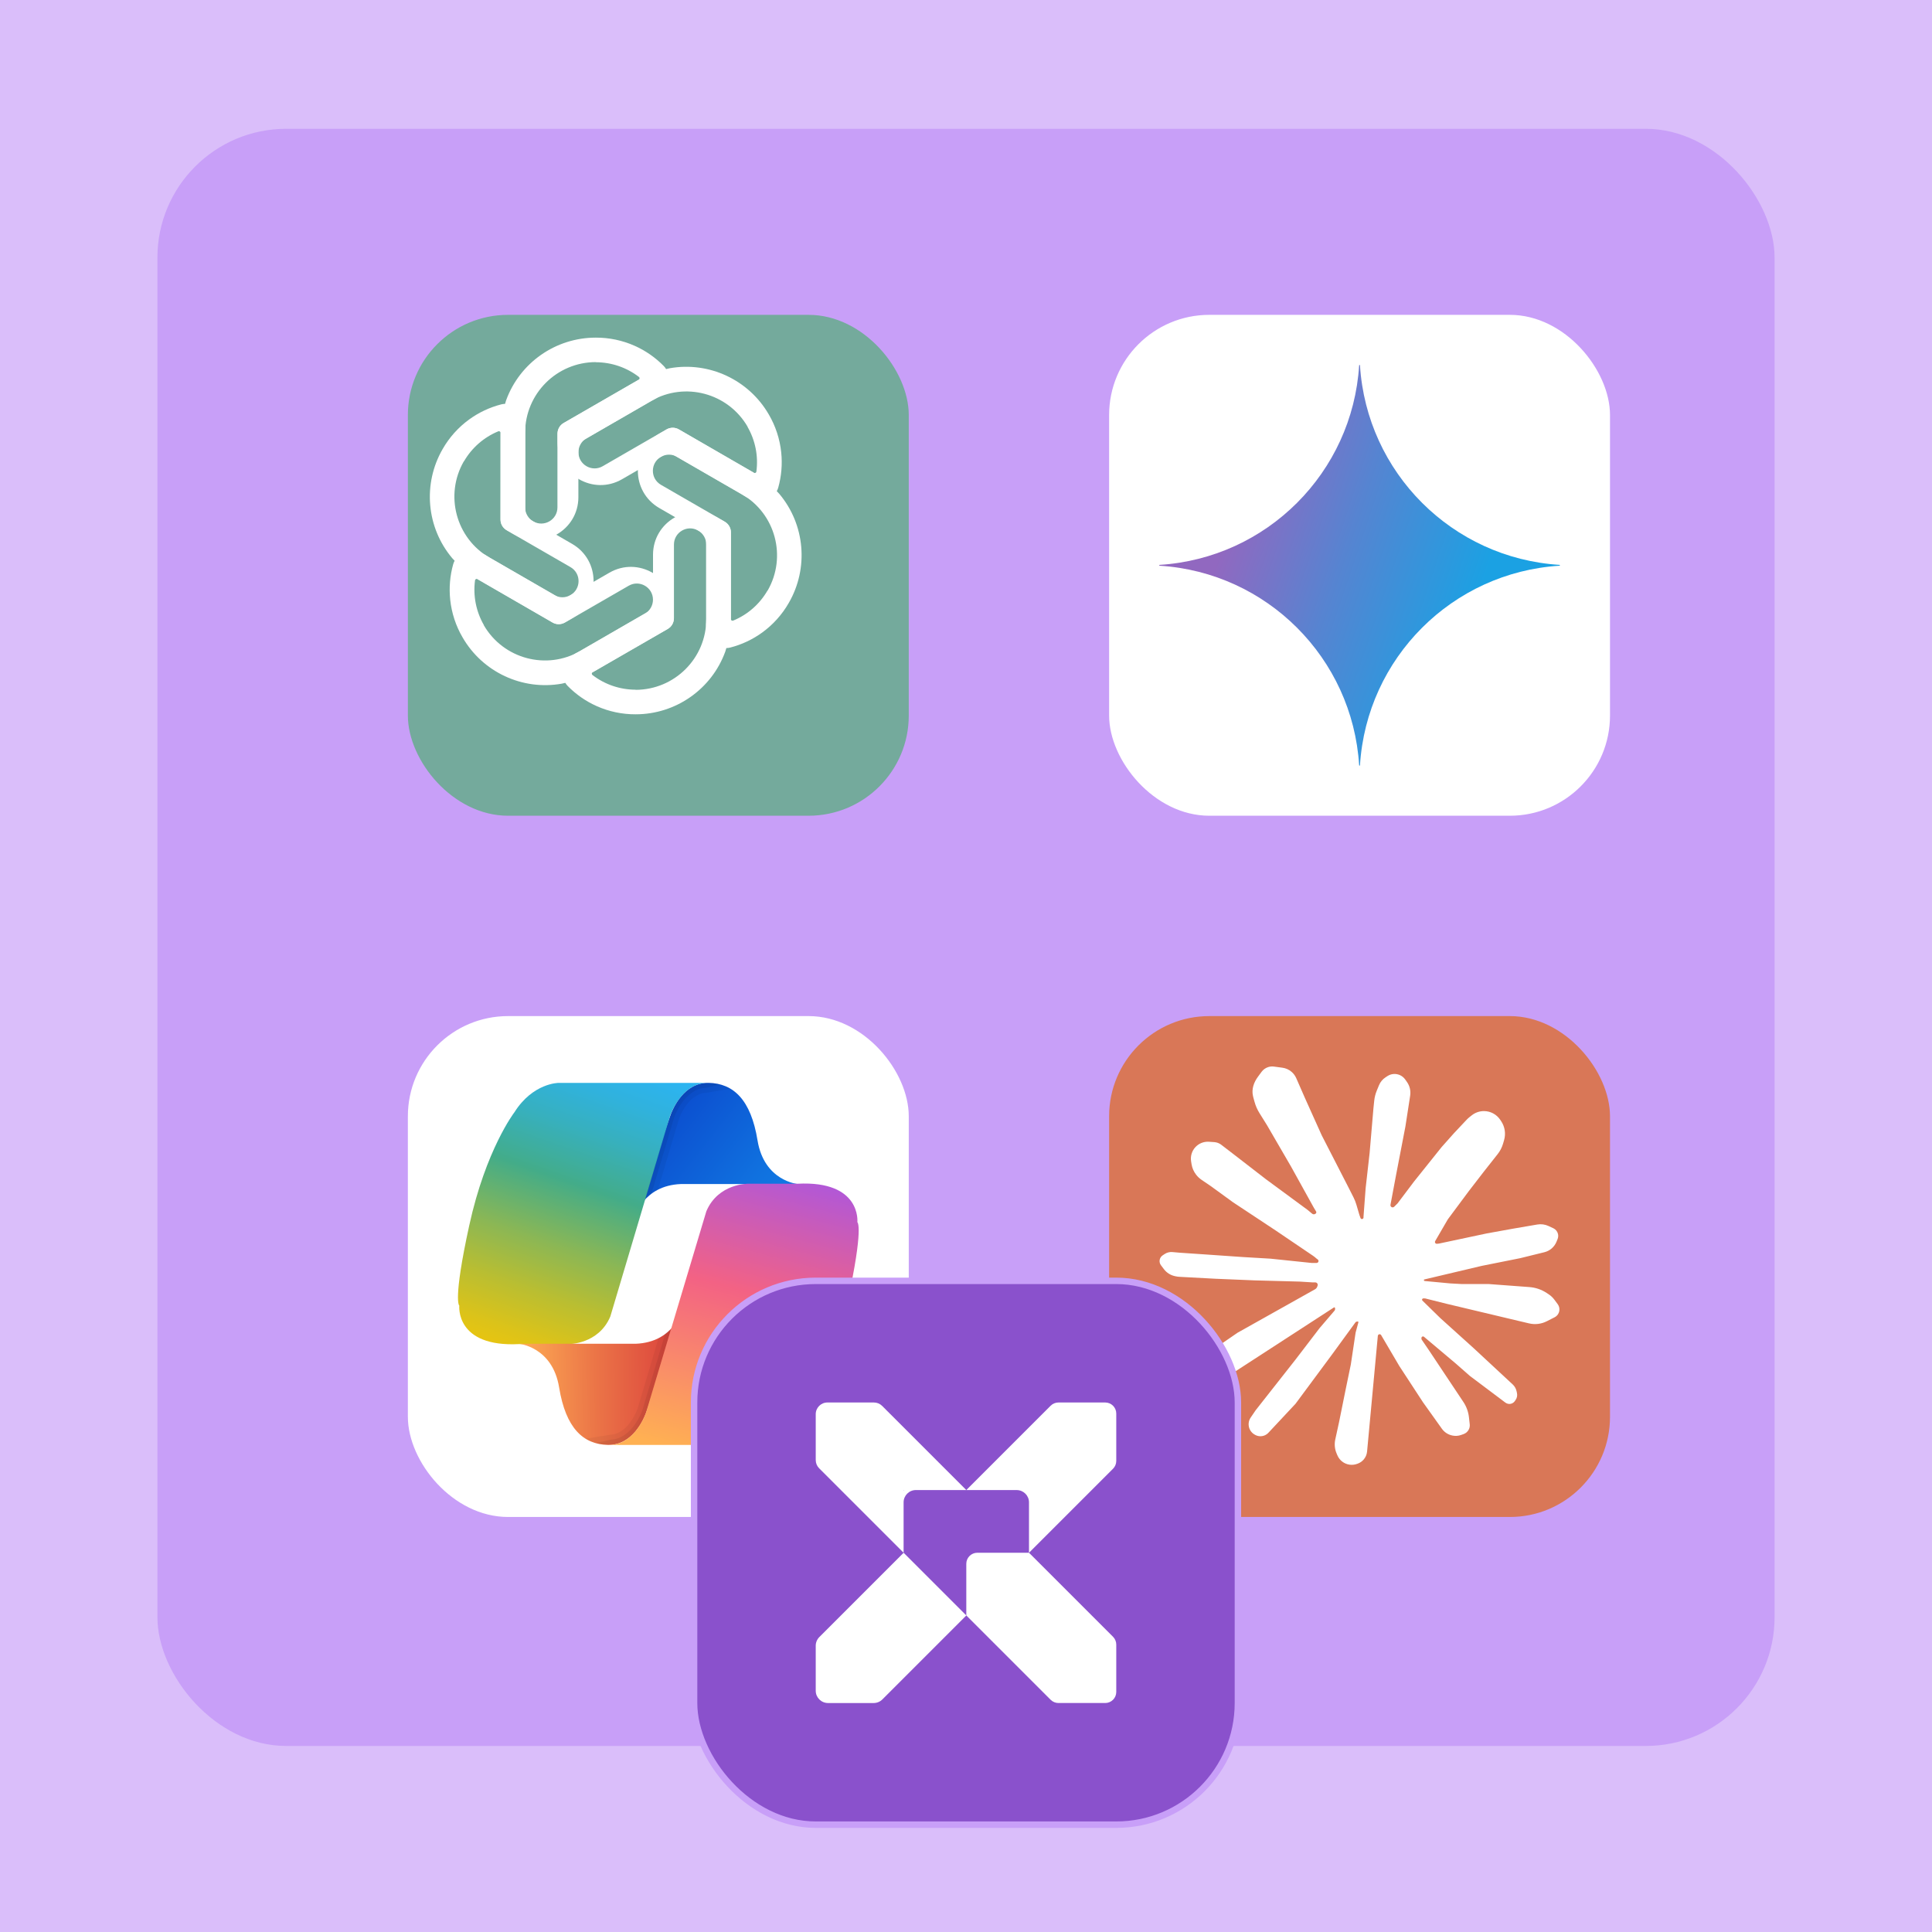
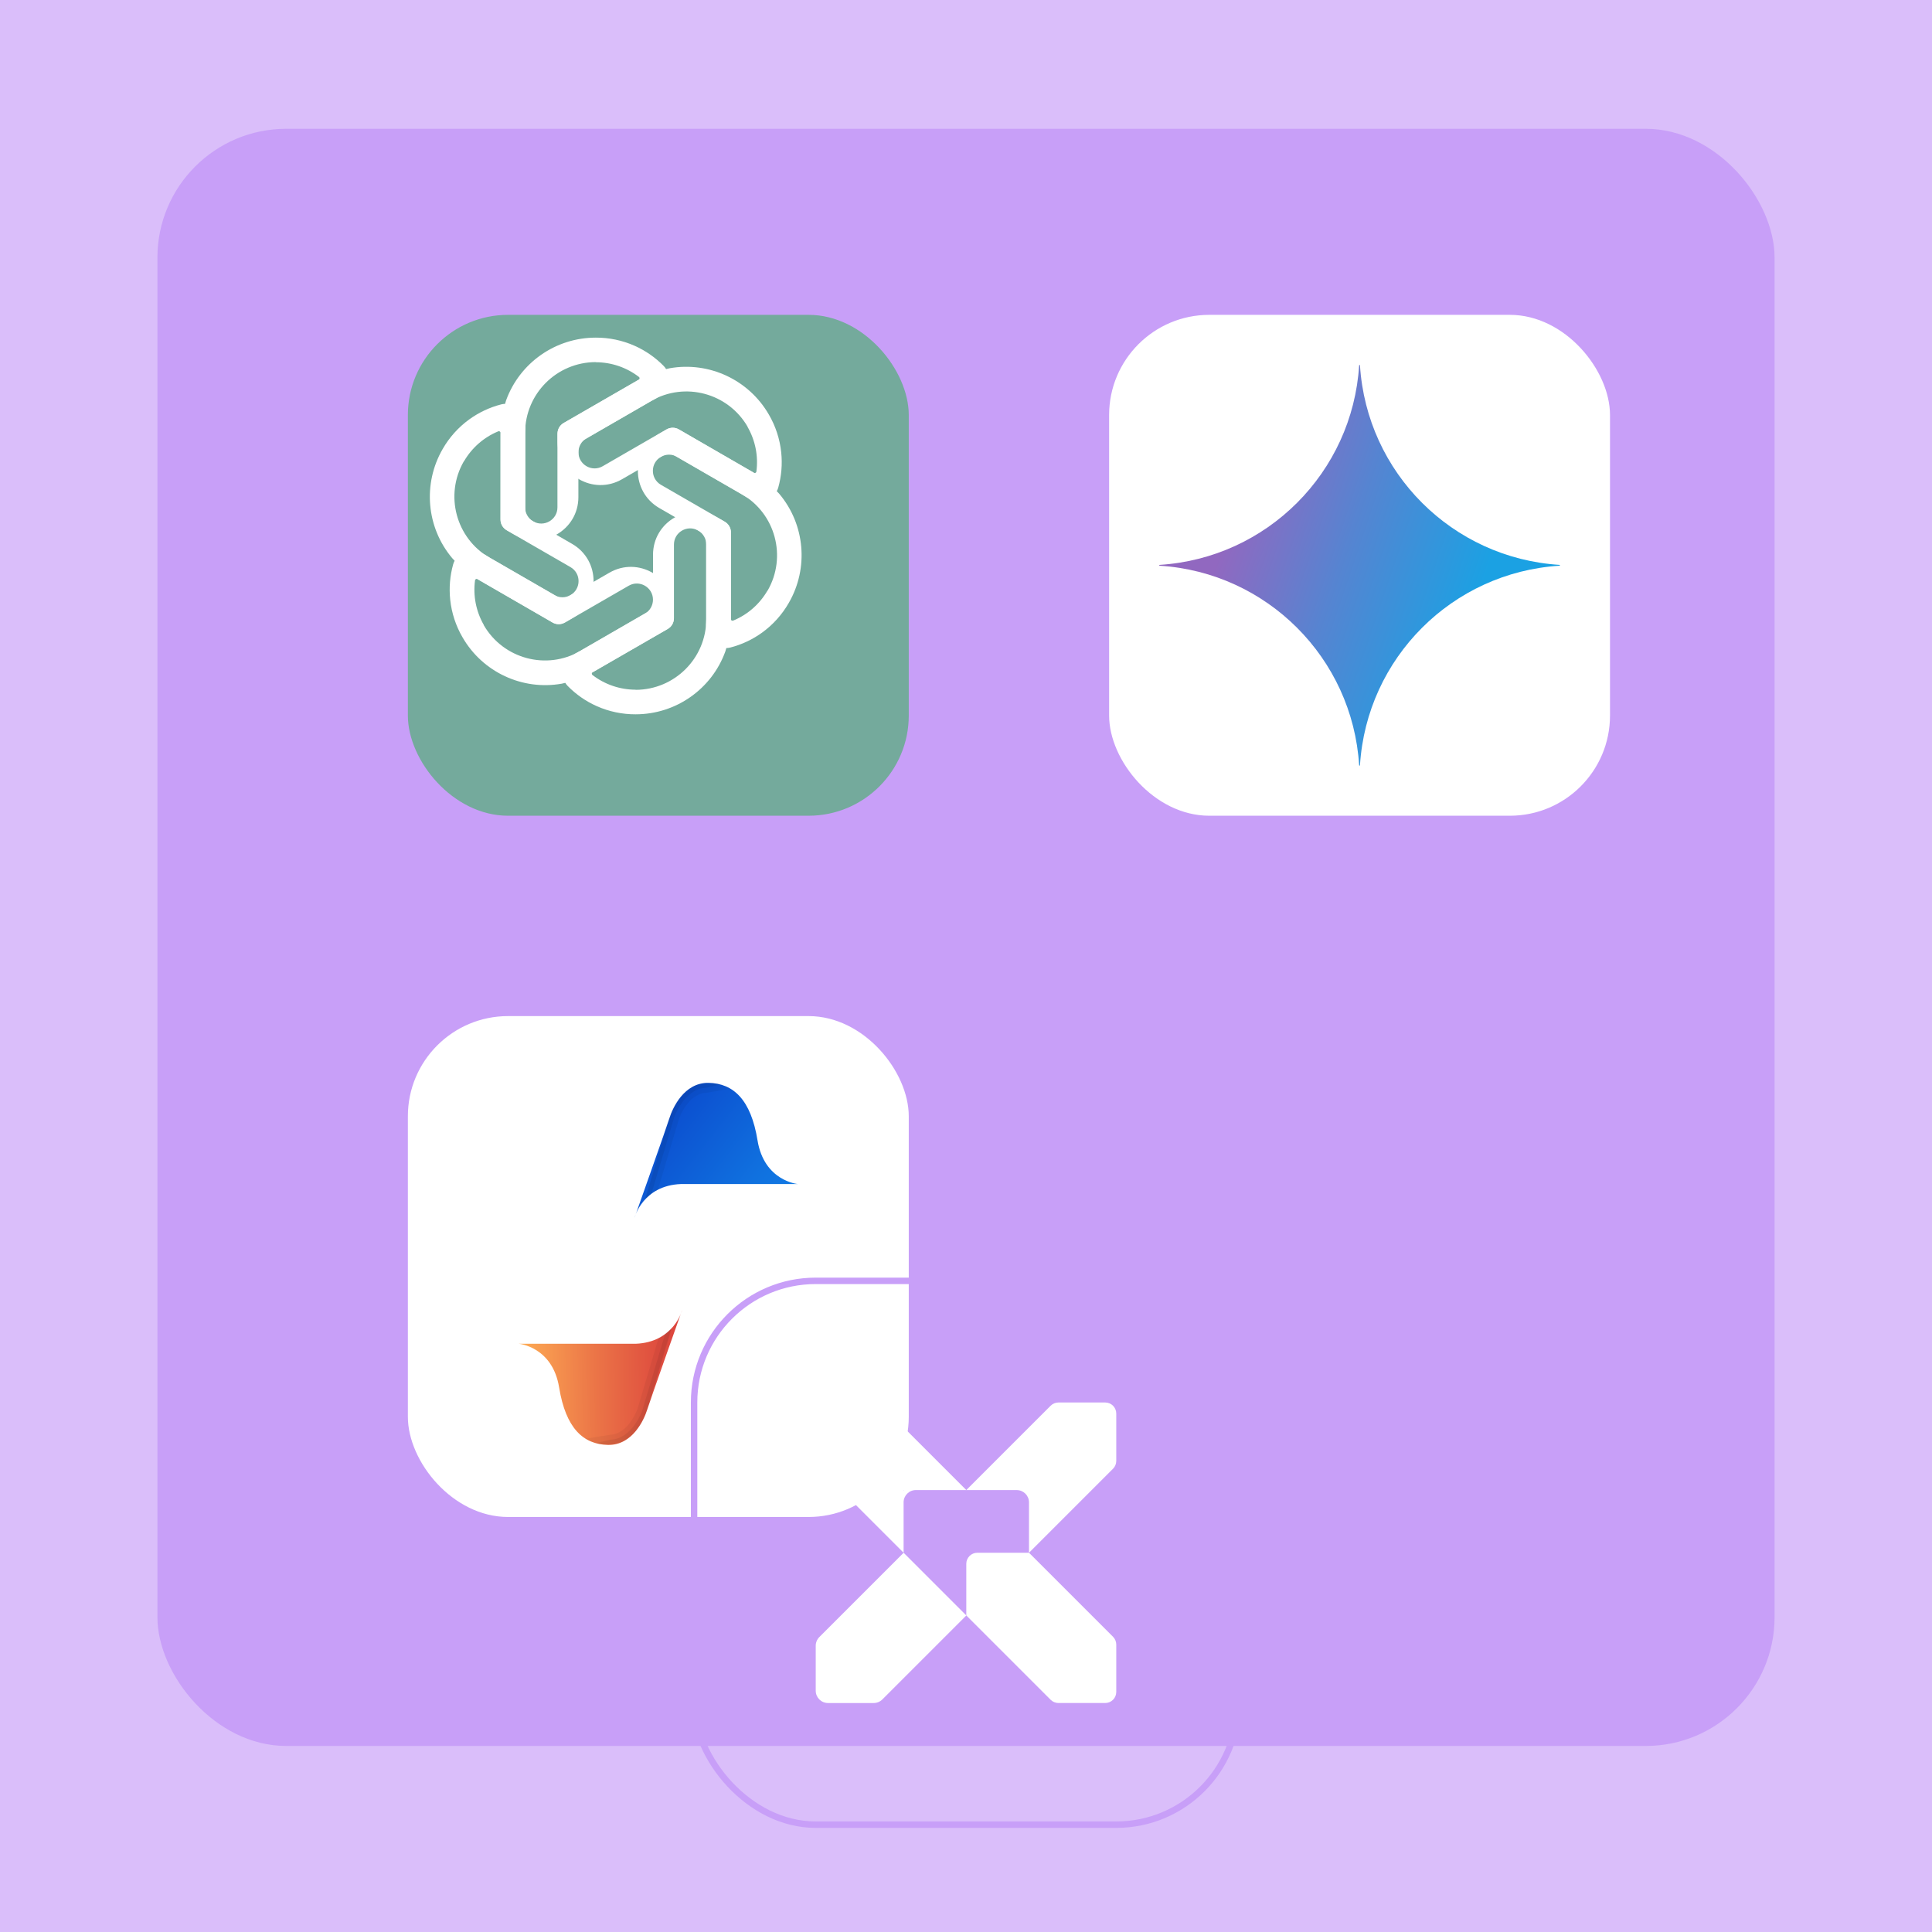
<svg xmlns="http://www.w3.org/2000/svg" width="300" height="300" viewBox="0 0 300 300" fill="none">
  <g clip-path="url(#clip0_3850_4137)">
    <rect width="300" height="300" fill="white" />
    <rect width="300" height="300" fill="#DABEFA" />
    <rect x="24.445" y="20" width="251.111" height="251.111" rx="20" fill="#C89FF8" />
    <g filter="url(#filter0_d_3850_4137)">
      <g clip-path="url(#clip1_3850_4137)">
        <rect x="56.667" y="42.222" width="77.778" height="77.778" rx="6.667" fill="#74AA9C" />
      </g>
    </g>
    <path d="M92.509 52.427C92.509 52.427 92.509 52.427 92.509 52.427C86.266 52.427 80.702 56.339 78.587 62.168C78.477 62.472 78.401 62.788 78.347 63.108L77.809 66.247C77.746 66.618 77.714 66.995 77.714 67.371V80.649C77.714 81.341 78.07 81.956 78.665 82.312L79.815 82.975C84.26 85.536 89.811 82.329 89.811 77.199V69.712C89.811 69.711 89.811 69.711 89.812 69.711V69.711C89.813 69.711 89.814 69.71 89.814 69.709V69.138C89.814 68.934 89.923 68.745 90.1 68.643L101.095 62.292C101.258 62.198 101.423 62.108 101.59 62.023C103.11 61.246 104.184 59.577 103.702 57.94V57.94C103.581 57.531 103.374 57.151 103.077 56.846C101.779 55.519 100.239 54.447 98.539 53.692C96.641 52.849 94.586 52.418 92.509 52.427C92.509 52.427 92.509 52.427 92.509 52.427V52.427ZM92.509 56.229V56.229C92.502 56.236 92.507 56.248 92.517 56.248C94.95 56.254 97.292 57.052 99.212 58.53C99.362 58.647 99.344 58.897 99.174 58.982V58.982L87.51 65.698C86.915 66.035 86.559 66.669 86.559 67.362V78.785C86.559 80.716 84.47 81.923 82.797 80.959V80.959C82.02 80.511 81.541 79.682 81.541 78.785V67.203C81.538 61.149 86.446 56.238 92.509 56.228" fill="white" />
    <path d="M119.385 64.369C119.385 64.369 119.385 64.369 119.385 64.369C116.264 58.962 110.094 56.099 103.989 57.182C103.67 57.239 103.358 57.332 103.054 57.444L100.067 58.548C99.714 58.679 99.372 58.839 99.045 59.028L87.547 65.667C86.947 66.013 86.593 66.628 86.582 67.322L86.583 68.65C86.587 73.779 92.141 76.983 96.583 74.418L103.067 70.674C103.067 70.674 103.068 70.674 103.069 70.675V70.675C103.069 70.676 103.07 70.676 103.071 70.675L103.565 70.39C103.742 70.288 103.96 70.288 104.138 70.39L115.135 76.737C115.298 76.831 115.459 76.929 115.616 77.031C117.048 77.959 119.031 78.055 120.207 76.819V76.819C120.501 76.51 120.727 76.141 120.842 75.73C121.343 73.942 121.501 72.073 121.305 70.223C121.086 68.158 120.432 66.162 119.385 64.369C119.385 64.369 119.385 64.369 119.385 64.369V64.369ZM116.093 66.269V66.269C116.083 66.267 116.075 66.277 116.08 66.286C117.291 68.396 117.771 70.823 117.451 73.225C117.426 73.414 117.2 73.523 117.041 73.418V73.418L105.393 66.675C104.803 66.328 104.076 66.337 103.477 66.683L93.584 72.395C91.912 73.36 89.822 72.154 89.82 70.224V70.224C89.82 69.327 90.298 68.498 91.075 68.049L101.105 62.258C106.346 59.229 113.053 61.023 116.093 66.269" fill="white" />
    <path d="M122.485 93.614C122.485 93.614 122.485 93.614 122.485 93.614C125.606 88.207 125.001 81.433 121.01 76.687C120.802 76.439 120.566 76.216 120.317 76.009L117.867 73.974C117.577 73.733 117.267 73.517 116.94 73.329L105.442 66.69C104.842 66.344 104.132 66.344 103.526 66.682L102.377 67.347C97.936 69.915 97.939 76.326 102.381 78.891L108.865 82.634C108.866 82.635 108.866 82.636 108.865 82.637V82.637C108.865 82.637 108.865 82.638 108.866 82.639L109.36 82.924C109.537 83.026 109.646 83.215 109.646 83.42L109.649 96.118C109.649 96.306 109.644 96.493 109.635 96.681C109.547 98.385 110.455 100.15 112.114 100.551V100.551C112.528 100.651 112.961 100.662 113.374 100.556C115.173 100.096 116.87 99.298 118.375 98.203C120.054 96.981 121.455 95.417 122.485 93.614C122.485 93.614 122.485 93.614 122.485 93.614V93.614ZM119.193 91.713V91.713C119.19 91.703 119.177 91.701 119.172 91.71C117.95 93.814 116.088 95.444 113.848 96.367C113.672 96.439 113.465 96.298 113.476 96.108V96.108L113.491 82.649C113.497 81.965 113.126 81.34 112.526 80.994L102.633 75.282C100.961 74.317 100.961 71.904 102.632 70.937V70.937C103.408 70.488 104.366 70.488 105.143 70.936L115.173 76.728C120.417 79.751 122.216 86.458 119.193 91.713" fill="white" />
    <path d="M98.701 110.917C98.701 110.917 98.701 110.917 98.701 110.917C104.944 110.917 110.508 107.005 112.623 101.176C112.733 100.872 112.809 100.556 112.863 100.236L113.401 97.097C113.464 96.726 113.496 96.35 113.496 95.973V82.695C113.496 82.003 113.141 81.388 112.545 81.032L111.395 80.369C106.95 77.808 101.4 81.016 101.4 86.145V93.632C101.4 93.633 101.399 93.633 101.398 93.633V93.633C101.397 93.633 101.396 93.634 101.396 93.635V94.206C101.396 94.41 101.287 94.599 101.11 94.701L90.115 101.052C89.952 101.147 89.787 101.236 89.62 101.322C88.1 102.098 87.026 103.767 87.508 105.404V105.404C87.629 105.813 87.836 106.193 88.134 106.498C89.431 107.826 90.971 108.897 92.671 109.652C94.569 110.496 96.624 110.927 98.701 110.917C98.701 110.917 98.701 110.917 98.701 110.917V110.917ZM98.701 107.116V107.116C98.708 107.108 98.703 107.096 98.693 107.096C96.26 107.09 93.918 106.292 91.998 104.814C91.847 104.698 91.866 104.447 92.036 104.362V104.362L103.7 97.646C104.295 97.309 104.651 96.675 104.651 95.983V84.559C104.651 82.629 106.74 81.421 108.413 82.386V82.386C109.19 82.834 109.669 83.662 109.669 84.559V96.141C109.672 102.195 104.764 107.106 98.701 107.116" fill="white" />
    <path d="M71.828 98.975C71.828 98.975 71.828 98.975 71.828 98.975C74.95 104.381 81.119 107.244 87.225 106.161C87.543 106.104 87.855 106.012 88.159 105.9L91.146 104.795C91.499 104.665 91.841 104.504 92.168 104.316L103.667 97.677C104.266 97.331 104.621 96.715 104.631 96.022L104.63 94.694C104.626 89.564 99.073 86.361 94.63 88.926L88.147 92.669C88.146 92.67 88.145 92.669 88.144 92.669V92.669C88.144 92.668 88.143 92.668 88.142 92.668L87.648 92.953C87.471 93.055 87.253 93.056 87.076 92.953L76.078 86.606C75.915 86.513 75.754 86.415 75.597 86.312C74.165 85.385 72.182 85.289 71.006 86.525V86.525C70.712 86.834 70.486 87.203 70.371 87.613C69.87 89.401 69.713 91.27 69.908 93.121C70.127 95.186 70.781 97.181 71.828 98.975C71.828 98.975 71.828 98.975 71.828 98.975V98.975ZM75.12 97.074V97.074C75.13 97.077 75.138 97.066 75.133 97.057C73.922 94.948 73.442 92.52 73.762 90.118C73.787 89.93 74.013 89.821 74.172 89.926V89.926L85.82 96.668C86.41 97.015 87.137 97.007 87.736 96.66L97.629 90.949C99.301 89.983 101.391 91.189 101.393 93.12V93.12C101.393 94.017 100.915 94.846 100.138 95.294L90.108 101.086C84.867 104.115 78.16 102.32 75.12 97.074" fill="white" />
    <path d="M68.733 69.73C68.733 69.73 68.733 69.73 68.733 69.73C65.612 75.137 66.218 81.911 70.208 86.657C70.417 86.905 70.653 87.128 70.902 87.335L73.352 89.37C73.641 89.611 73.951 89.827 74.278 90.015L85.777 96.654C86.376 97 87.087 96.999 87.692 96.662L88.842 95.997C93.282 93.429 93.279 87.017 88.837 84.453L82.353 80.709C82.353 80.709 82.352 80.708 82.353 80.707V80.707C82.353 80.706 82.353 80.705 82.352 80.705L81.858 80.42C81.681 80.317 81.572 80.129 81.572 79.924L81.57 67.226C81.569 67.038 81.574 66.85 81.584 66.663C81.671 64.959 80.763 63.194 79.104 62.793V62.793C78.69 62.693 78.257 62.682 77.844 62.788C76.045 63.248 74.348 64.046 72.843 65.14C71.164 66.362 69.763 67.927 68.733 69.73C68.733 69.73 68.733 69.73 68.733 69.73V69.73ZM72.025 71.631V71.631C72.028 71.641 72.041 71.642 72.046 71.633C73.268 69.53 75.13 67.9 77.37 66.977C77.546 66.904 77.754 67.046 77.742 67.235V67.235L77.727 80.695C77.721 81.378 78.092 82.004 78.692 82.35L88.585 88.061C90.257 89.027 90.258 91.44 88.586 92.406V92.406C87.81 92.855 86.853 92.856 86.076 92.407L76.045 86.616C70.801 83.592 69.002 76.886 72.025 71.63" fill="white" />
    <g filter="url(#filter1_d_3850_4137)">
      <g clip-path="url(#clip2_3850_4137)">
        <rect x="165.556" y="42.222" width="77.778" height="77.778" rx="6.667" fill="white" />
        <path d="M235.555 81.111C235.555 81.145 235.529 81.174 235.495 81.176C218.833 82.224 205.557 95.5 204.509 112.161C204.507 112.195 204.479 112.222 204.444 112.222V112.222C204.41 112.222 204.382 112.195 204.38 112.161C203.332 95.5 190.055 82.224 173.394 81.176C173.36 81.174 173.333 81.145 173.333 81.111V81.111C173.333 81.077 173.36 81.049 173.394 81.047C190.055 79.998 203.332 66.722 204.38 50.061C204.382 50.027 204.41 50 204.444 50V50C204.479 50 204.507 50.027 204.509 50.061C205.557 66.722 218.833 79.998 235.495 81.047C235.529 81.049 235.555 81.077 235.555 81.111V81.111Z" fill="url(#paint0_radial_3850_4137)" />
      </g>
    </g>
    <g filter="url(#filter2_d_3850_4137)">
      <g clip-path="url(#clip3_3850_4137)">
-         <rect x="165.556" y="151.111" width="77.778" height="77.778" rx="6.667" fill="#D97757" />
-         <path d="M185.548 200.249C185.547 200.25 185.548 200.251 185.549 200.251L197.535 193.53C197.693 193.441 197.814 193.297 197.873 193.125L197.928 192.963C197.965 192.856 197.951 192.738 197.892 192.642V192.642C197.823 192.531 197.702 192.463 197.571 192.463H197.182L195.135 192.337L188.141 192.149L182.076 191.897L176.463 191.596C176.288 191.587 176.114 191.564 175.943 191.527L175.766 191.49C175.091 191.346 174.49 190.965 174.072 190.415L173.608 189.803C173.433 189.572 173.358 189.279 173.403 188.992V188.992C173.449 188.696 173.616 188.434 173.865 188.267L174.164 188.066C174.524 187.825 174.954 187.715 175.385 187.753L176.499 187.851L180.438 188.119L186.345 188.528L190.629 188.78L196.978 189.441H197.774C197.901 189.441 198.014 189.361 198.055 189.241V189.241C198.098 189.117 198.055 188.979 197.949 188.902L197.781 188.78V188.78C197.603 188.613 197.412 188.459 197.209 188.322L191.401 184.389L184.785 180.013L181.32 177.494L179.911 176.536C179.602 176.326 179.328 176.07 179.096 175.777L179.081 175.758C178.7 175.276 178.45 174.704 178.355 174.098L178.285 173.652C178.162 172.867 178.401 172.068 178.936 171.479V171.479C179.476 170.884 180.26 170.569 181.062 170.624L181.877 170.681C182.009 170.69 182.14 170.712 182.268 170.746V170.746C182.526 170.816 182.768 170.935 182.979 171.098L184.974 172.63L189.921 176.455L196.379 181.209L197.084 181.796C197.226 181.914 197.429 181.922 197.579 181.815L197.627 181.781C197.676 181.747 197.71 181.697 197.725 181.639V181.639C197.741 181.575 197.731 181.508 197.697 181.451L197.324 180.831L193.811 174.488L190.062 168.034L188.908 166.184C188.566 165.636 188.306 165.042 188.135 164.42L187.952 163.753C187.931 163.666 187.911 163.58 187.892 163.497C187.655 162.451 188.027 161.398 188.663 160.536L189.229 159.767C189.484 159.421 189.841 159.164 190.25 159.032V159.032C190.541 158.938 190.85 158.91 191.154 158.951L192.461 159.126C192.992 159.197 193.492 159.423 193.897 159.775V159.775C194.204 160.041 194.447 160.373 194.611 160.745L195.97 163.847L198.569 169.624L202.601 177.478L203.503 179.256C203.689 179.623 203.841 180.007 203.956 180.402L204.413 181.964L204.592 182.466C204.626 182.562 204.717 182.626 204.818 182.626V182.626C204.951 182.626 205.059 182.518 205.059 182.385V182.248L205.39 177.825L206.004 172.394L206.602 165.405L206.722 164.253C206.779 163.713 206.913 163.183 207.121 162.68L207.471 161.832C207.675 161.34 208.022 160.92 208.467 160.628L208.765 160.431C209.359 160.041 210.113 159.989 210.754 160.296V160.296C211.068 160.447 211.339 160.676 211.539 160.962L211.812 161.352C212.24 161.964 212.416 162.716 212.305 163.454V163.454L211.564 168.255L210.115 175.778L209.246 180.412C209.206 180.622 209.367 180.815 209.58 180.815V180.815C209.671 180.815 209.757 180.78 209.821 180.716L210.352 180.186L212.903 176.802L217.188 171.45L219.078 169.325L221.065 167.212C221.211 167.057 221.367 166.914 221.534 166.782L221.872 166.516C222.409 166.092 223.073 165.862 223.757 165.862V165.862C224.771 165.862 225.719 166.367 226.285 167.208L226.427 167.42C227.011 168.288 227.179 169.37 226.886 170.375L226.725 170.926C226.554 171.511 226.272 172.058 225.894 172.537L223.71 175.306L221.426 178.265L218.149 182.673L216.188 186.048C216.135 186.14 216.139 186.255 216.198 186.343V186.343C216.255 186.429 216.354 186.476 216.456 186.466L216.779 186.435L224.182 184.861L228.183 184.137L232.039 183.476C232.636 183.373 233.251 183.456 233.8 183.712L234.537 184.056C234.902 184.226 235.167 184.554 235.258 184.946V184.946C235.318 185.208 235.296 185.482 235.195 185.732L235.025 186.15C234.695 186.962 233.997 187.566 233.146 187.776L229.396 188.701L223.41 189.898L214.515 192.002C214.501 192.005 214.489 192.011 214.477 192.019V192.019C214.427 192.055 214.417 192.126 214.456 192.175L214.474 192.198C214.497 192.227 214.531 192.245 214.568 192.248L218.527 192.621L220.244 192.715H224.45L230.816 193.189C231.775 193.26 232.7 193.576 233.503 194.107L233.823 194.318C234.156 194.539 234.449 194.815 234.687 195.136L235.209 195.838C235.431 196.136 235.522 196.511 235.462 196.877V196.877C235.392 197.308 235.121 197.681 234.731 197.879L233.524 198.494C232.669 198.93 231.688 199.048 230.755 198.826L227.947 198.161L218.023 195.8L214.671 194.963C214.637 194.955 214.603 194.95 214.569 194.95H214.347C214.237 194.95 214.148 195.04 214.148 195.15V195.15C214.148 195.203 214.17 195.255 214.208 195.292L216.983 198.004L222.182 202.695L228.224 208.308C228.526 208.589 228.735 208.955 228.824 209.357L228.887 209.641C228.971 210.019 228.891 210.414 228.668 210.73L228.546 210.903C228.323 211.217 227.943 211.381 227.562 211.326V211.326C227.391 211.302 227.229 211.235 227.09 211.131L221.583 206.992L219.378 205.056L214.452 200.91C214.408 200.873 214.353 200.853 214.296 200.853V200.853C214.162 200.853 214.053 200.962 214.053 201.095V201.19C214.053 201.258 214.074 201.324 214.112 201.38L215.203 202.978L220.57 211.036C221.039 211.74 221.333 212.546 221.428 213.386L221.552 214.495C221.583 214.766 221.536 215.039 221.417 215.285V215.285C221.251 215.629 220.955 215.893 220.594 216.019L220.196 216.159C219.794 216.299 219.362 216.333 218.943 216.257L218.9 216.249C218.226 216.127 217.627 215.747 217.23 215.19L214.29 211.069L210.619 205.449L207.795 200.646C207.719 200.517 207.553 200.472 207.421 200.546V200.546C207.343 200.59 207.291 200.671 207.282 200.761L205.612 218.73C205.57 219.184 205.388 219.613 205.093 219.959V219.959C204.853 220.24 204.547 220.456 204.203 220.588L204.092 220.631C203.312 220.929 202.433 220.804 201.768 220.299V220.299C201.437 220.047 201.176 219.714 201.011 219.332L200.887 219.044C200.588 218.351 200.514 217.582 200.675 216.846L201.262 214.154L202.271 209.164L203.09 205.197L203.83 200.271L204.264 198.661C204.269 198.643 204.268 198.624 204.263 198.607V198.607C204.25 198.559 204.203 198.528 204.154 198.535L203.998 198.555C203.921 198.565 203.851 198.606 203.806 198.669L200.16 203.671L194.505 211.305L190.291 215.812C190.12 215.995 189.91 216.138 189.677 216.23V216.23C189.221 216.411 188.71 216.386 188.274 216.161L188.214 216.13C187.542 215.783 187.151 215.058 187.227 214.306V214.306C187.258 214 187.365 213.706 187.538 213.452L188.314 212.312L194.505 204.442L198.238 199.562L200.571 196.835C200.621 196.777 200.646 196.703 200.643 196.627L200.636 196.444C200.634 196.383 200.584 196.336 200.524 196.336V196.336C200.502 196.336 200.481 196.342 200.463 196.354L184.852 206.484C184.321 206.829 183.719 207.05 183.091 207.131L181.961 207.276C181.425 207.345 180.887 207.171 180.492 206.802V206.802C180.089 206.425 179.881 205.884 179.926 205.334L179.958 204.937C179.993 204.505 180.175 204.097 180.474 203.783L180.572 203.68C180.598 203.653 180.627 203.628 180.658 203.607L185.546 200.247C185.547 200.246 185.549 200.248 185.548 200.249V200.249Z" fill="white" />
-       </g>
+         </g>
    </g>
    <g filter="url(#filter3_d_3850_4137)">
      <g clip-path="url(#clip4_3850_4137)">
        <rect x="56.667" y="151.111" width="77.778" height="77.778" rx="6.667" fill="white" />
        <path d="M91.862 182.425C91.862 182.425 93.115 177.411 99.088 177.189H117.229C117.229 177.189 111.993 176.747 110.961 170.405C109.929 164.063 107.201 161.555 103.365 161.481C99.531 161.408 97.761 165.463 97.318 166.865C96.876 168.267 91.862 182.425 91.862 182.425Z" fill="url(#paint1_linear_3850_4137)" />
-         <path d="M88.101 197.765L97.393 166.572C97.393 166.572 99.163 161.336 103.367 161.484H80.063C80.063 161.484 76.081 161.484 73.205 166.055C73.205 166.055 68.781 171.807 66.2 183.607C63.618 195.406 64.651 196.069 64.651 196.069C64.651 196.069 63.987 202.559 73.943 202.043H81.613C81.613 202.043 86.257 202.115 88.101 197.765Z" fill="url(#paint2_linear_3850_4137)" />
        <path opacity="0.05" d="M102.971 163.023L106.777 162.401C105.859 161.85 104.759 161.563 103.62 161.501L103.313 161.484C103.307 161.484 103.302 161.484 103.296 161.483C103.271 161.483 103.248 161.486 103.222 161.486C102.953 161.484 102.698 161.509 102.449 161.546C102.343 161.561 102.239 161.581 102.138 161.603C101.976 161.638 101.82 161.683 101.668 161.732C100.972 161.962 100.362 162.327 99.841 162.775C99.661 162.932 99.494 163.097 99.334 163.268C98.162 164.518 97.513 166.092 97.27 166.864C97.21 167.056 97.056 167.504 96.848 168.108L93.431 179.575C93.564 179.433 93.736 179.299 93.889 179.161C93.975 179.082 94.055 179.002 94.148 178.927C94.283 178.816 94.425 178.712 94.574 178.606C94.83 178.424 95.1 178.25 95.401 178.093C95.44 178.073 95.468 178.047 95.508 178.027L98.79 167.007C98.792 167.011 100.166 163.147 102.971 163.023Z" fill="black" />
        <path opacity="0.07" d="M102.934 162.251L105.208 161.727C105.208 161.727 104.151 161.456 103.279 161.489C102.632 161.512 102.044 161.599 101.512 161.801C101.47 161.818 101.426 161.83 101.384 161.849C101.259 161.9 101.139 161.961 101.021 162.022C100.933 162.068 100.844 162.112 100.759 162.162C100.685 162.205 100.614 162.251 100.542 162.297C100.411 162.383 100.281 162.473 100.158 162.568C100.132 162.588 100.107 162.608 100.083 162.628C99.422 163.161 98.892 163.81 98.482 164.428C98.473 164.441 98.464 164.454 98.456 164.468C98.411 164.535 98.374 164.6 98.333 164.668C97.806 165.534 97.476 166.369 97.319 166.868C97.291 166.957 97.242 167.102 97.179 167.29L93.517 179.579C93.795 179.28 94.115 178.986 94.482 178.712L98.032 166.792C98.037 166.774 99.576 162.382 102.934 162.251Z" fill="black" />
        <path d="M99.253 196.756C99.253 196.756 97.999 201.77 92.027 201.992H73.886C73.886 201.992 79.121 202.434 80.153 208.776C81.186 215.118 83.914 217.626 87.749 217.7C91.585 217.774 93.353 213.718 93.797 212.316C94.239 210.916 99.253 196.756 99.253 196.756Z" fill="url(#paint3_linear_3850_4137)" />
        <path opacity="0.05" d="M88.133 216.111L84.327 216.733C85.245 217.285 86.345 217.571 87.485 217.633L87.791 217.65C87.797 217.65 87.802 217.65 87.808 217.651C87.833 217.651 87.856 217.648 87.882 217.648C88.152 217.65 88.406 217.625 88.655 217.588C88.762 217.573 88.865 217.553 88.966 217.531C89.128 217.496 89.284 217.451 89.436 217.402C90.133 217.172 90.743 216.807 91.263 216.359C91.444 216.202 91.61 216.037 91.77 215.866C92.942 214.617 93.591 213.042 93.834 212.271C93.894 212.078 94.048 211.63 94.256 211.026L97.673 199.559C97.54 199.701 97.368 199.835 97.215 199.973C97.129 200.052 97.049 200.132 96.957 200.208C96.821 200.319 96.679 200.422 96.53 200.528C96.274 200.71 96.005 200.884 95.703 201.041C95.664 201.061 95.636 201.087 95.596 201.107L92.314 212.127C92.314 212.123 90.94 215.988 88.133 216.111Z" fill="black" />
        <path opacity="0.07" d="M88.17 216.882L85.897 217.406C85.897 217.406 86.953 217.677 87.825 217.645C88.472 217.622 89.061 217.534 89.592 217.332C89.634 217.315 89.678 217.303 89.72 217.284C89.845 217.233 89.965 217.172 90.083 217.112C90.171 217.066 90.261 217.021 90.345 216.972C90.419 216.928 90.49 216.882 90.562 216.836C90.693 216.75 90.823 216.66 90.946 216.565C90.972 216.545 90.997 216.525 91.022 216.505C91.682 215.972 92.212 215.323 92.622 214.706C92.631 214.692 92.641 214.679 92.648 214.666C92.693 214.598 92.73 214.533 92.772 214.465C93.298 213.6 93.628 212.765 93.785 212.266C93.813 212.176 93.862 212.032 93.925 211.844L97.587 199.554C97.309 199.853 96.989 200.147 96.623 200.421L93.072 212.341C93.067 212.361 91.528 216.751 88.17 216.882Z" fill="black" />
-         <path d="M103.014 181.419L93.663 212.632C93.663 212.632 91.952 217.848 87.75 217.7H111.053C111.053 217.7 115.035 217.7 117.911 213.128C117.911 213.128 122.335 207.376 124.917 195.577C127.499 183.777 126.465 183.115 126.465 183.115C126.465 183.115 127.129 176.625 117.173 177.141H109.504C109.504 177.141 104.858 177.069 103.014 181.419Z" fill="url(#paint4_linear_3850_4137)" />
      </g>
    </g>
-     <rect x="107.778" y="198.889" width="84.444" height="84.444" rx="18.889" fill="#8A51CC" />
    <rect x="107.778" y="198.889" width="84.444" height="84.444" rx="18.889" stroke="#C89FF8" strokeWidth="6.667" />
    <path d="M173.333 219.496V226.851C173.333 227.306 173.152 227.743 172.83 228.065L159.782 241.113V233.286C159.782 232.235 158.929 231.378 157.874 231.378H150.046L163.143 218.281C163.466 217.959 163.903 217.778 164.358 217.778H171.615C172.565 217.778 173.333 218.546 173.333 219.496Z" fill="white" />
    <path d="M136.98 218.308C136.64 217.968 136.181 217.778 135.7 217.778H128.478C127.479 217.778 126.667 218.591 126.667 219.589V226.714C126.667 227.195 126.856 227.654 127.197 227.995L140.311 241.109V233.282C140.311 232.231 141.163 231.374 142.219 231.374H150.046L136.98 218.308ZM140.315 231.471V231.374H140.413C140.36 231.374 140.315 231.418 140.315 231.471Z" fill="white" />
    <path d="M173.333 255.371V262.726C173.333 263.676 172.565 264.444 171.615 264.444H164.358C163.903 264.444 163.466 264.263 163.143 263.941L150.046 250.844V242.827C150.046 241.877 150.815 241.109 151.765 241.109H159.782L172.83 254.157C173.152 254.479 173.333 254.916 173.333 255.371Z" fill="white" />
    <path d="M150.051 250.849L137.011 263.888C136.653 264.246 136.168 264.445 135.664 264.445H128.575C127.523 264.445 126.666 263.592 126.666 262.536V255.549C126.666 255.041 126.87 254.559 127.227 254.201L140.315 241.114L141.155 241.953L150.051 250.849Z" fill="white" />
  </g>
  <defs>
    <filter id="filter0_d_3850_4137" x="56.667" y="42.222" width="84.445" height="84.445" filterUnits="userSpaceOnUse" color-interpolation-filters="sRGB">
      <feFlood flood-opacity="0" result="BackgroundImageFix" />
      <feColorMatrix in="SourceAlpha" type="matrix" values="0 0 0 0 0 0 0 0 0 0 0 0 0 0 0 0 0 0 127 0" result="hardAlpha" />
      <feOffset dx="6.667" dy="6.667" />
      <feComposite in2="hardAlpha" operator="out" />
      <feColorMatrix type="matrix" values="0 0 0 0 0.69 0 0 0 0 0.471 0 0 0 0 0.941 0 0 0 1 0" />
      <feBlend mode="normal" in2="BackgroundImageFix" result="effect1_dropShadow_3850_4137" />
      <feBlend mode="normal" in="SourceGraphic" in2="effect1_dropShadow_3850_4137" result="shape" />
    </filter>
    <filter id="filter1_d_3850_4137" x="165.556" y="42.222" width="84.445" height="84.445" filterUnits="userSpaceOnUse" color-interpolation-filters="sRGB">
      <feFlood flood-opacity="0" result="BackgroundImageFix" />
      <feColorMatrix in="SourceAlpha" type="matrix" values="0 0 0 0 0 0 0 0 0 0 0 0 0 0 0 0 0 0 127 0" result="hardAlpha" />
      <feOffset dx="6.667" dy="6.667" />
      <feComposite in2="hardAlpha" operator="out" />
      <feColorMatrix type="matrix" values="0 0 0 0 0.69 0 0 0 0 0.471 0 0 0 0 0.941 0 0 0 1 0" />
      <feBlend mode="normal" in2="BackgroundImageFix" result="effect1_dropShadow_3850_4137" />
      <feBlend mode="normal" in="SourceGraphic" in2="effect1_dropShadow_3850_4137" result="shape" />
    </filter>
    <filter id="filter2_d_3850_4137" x="165.556" y="151.111" width="84.445" height="84.445" filterUnits="userSpaceOnUse" color-interpolation-filters="sRGB">
      <feFlood flood-opacity="0" result="BackgroundImageFix" />
      <feColorMatrix in="SourceAlpha" type="matrix" values="0 0 0 0 0 0 0 0 0 0 0 0 0 0 0 0 0 0 127 0" result="hardAlpha" />
      <feOffset dx="6.667" dy="6.667" />
      <feComposite in2="hardAlpha" operator="out" />
      <feColorMatrix type="matrix" values="0 0 0 0 0.69 0 0 0 0 0.471 0 0 0 0 0.941 0 0 0 1 0" />
      <feBlend mode="normal" in2="BackgroundImageFix" result="effect1_dropShadow_3850_4137" />
      <feBlend mode="normal" in="SourceGraphic" in2="effect1_dropShadow_3850_4137" result="shape" />
    </filter>
    <filter id="filter3_d_3850_4137" x="56.667" y="151.111" width="84.445" height="84.445" filterUnits="userSpaceOnUse" color-interpolation-filters="sRGB">
      <feFlood flood-opacity="0" result="BackgroundImageFix" />
      <feColorMatrix in="SourceAlpha" type="matrix" values="0 0 0 0 0 0 0 0 0 0 0 0 0 0 0 0 0 0 127 0" result="hardAlpha" />
      <feOffset dx="6.667" dy="6.667" />
      <feComposite in2="hardAlpha" operator="out" />
      <feColorMatrix type="matrix" values="0 0 0 0 0.69 0 0 0 0 0.471 0 0 0 0 0.941 0 0 0 1 0" />
      <feBlend mode="normal" in2="BackgroundImageFix" result="effect1_dropShadow_3850_4137" />
      <feBlend mode="normal" in="SourceGraphic" in2="effect1_dropShadow_3850_4137" result="shape" />
    </filter>
    <radialGradient id="paint0_radial_3850_4137" cx="0" cy="0" r="1" gradientUnits="userSpaceOnUse" gradientTransform="translate(179.513 75.289) rotate(18.683) scale(66.228 530.526)">
      <stop offset="0.067" stop-color="#9168C0" />
      <stop offset="0.343" stop-color="#5684D1" />
      <stop offset="0.672" stop-color="#1BA1E3" />
    </radialGradient>
    <linearGradient id="paint1_linear_3850_4137" x1="86.475" y1="162.249" x2="115.824" y2="185.404" gradientUnits="userSpaceOnUse">
      <stop stop-color="#0837C4" />
      <stop offset="0.242" stop-color="#0B4BCE" />
      <stop offset="0.738" stop-color="#1071DF" />
      <stop offset="1" stop-color="#127FE6" />
    </linearGradient>
    <linearGradient id="paint2_linear_3850_4137" x1="71.736" y1="209.477" x2="90.615" y2="155.006" gradientUnits="userSpaceOnUse">
      <stop stop-color="#F8C704" />
      <stop offset="0.065" stop-color="#F1C609" />
      <stop offset="0.163" stop-color="#DCC319" />
      <stop offset="0.281" stop-color="#BABE31" />
      <stop offset="0.415" stop-color="#8CB754" />
      <stop offset="0.561" stop-color="#50AE7F" />
      <stop offset="0.592" stop-color="#43AC89" />
      <stop offset="0.617" stop-color="#41AD93" />
      <stop offset="0.737" stop-color="#37B0BE" />
      <stop offset="0.845" stop-color="#30B2DD" />
      <stop offset="0.936" stop-color="#2CB4F0" />
      <stop offset="1" stop-color="#2AB4F7" />
    </linearGradient>
    <linearGradient id="paint3_linear_3850_4137" x1="72.921" y1="207.451" x2="100.353" y2="207.156" gradientUnits="userSpaceOnUse">
      <stop stop-color="#FFB155" />
      <stop offset="0.008" stop-color="#FFB055" />
      <stop offset="0.475" stop-color="#EB7447" />
      <stop offset="0.819" stop-color="#DF4E3F" />
      <stop offset="1" stop-color="#DA403C" />
    </linearGradient>
    <linearGradient id="paint4_linear_3850_4137" x1="102.951" y1="219.655" x2="115.634" y2="171.28" gradientUnits="userSpaceOnUse">
      <stop stop-color="#FFB152" />
      <stop offset="0.531" stop-color="#F36284" />
      <stop offset="0.994" stop-color="#A355E9" />
    </linearGradient>
    <clipPath id="clip0_3850_4137">
      <rect width="300" height="300" fill="white" />
    </clipPath>
    <clipPath id="clip1_3850_4137">
      <rect x="56.667" y="42.222" width="77.778" height="77.778" rx="15.556" fill="white" />
    </clipPath>
    <clipPath id="clip2_3850_4137">
      <rect x="165.556" y="42.222" width="77.778" height="77.778" rx="15.556" fill="white" />
    </clipPath>
    <clipPath id="clip3_3850_4137">
      <rect x="165.556" y="151.111" width="77.778" height="77.778" rx="15.556" fill="white" />
    </clipPath>
    <clipPath id="clip4_3850_4137">
      <rect x="56.667" y="151.111" width="77.778" height="77.778" rx="15.556" fill="white" />
    </clipPath>
  </defs>
</svg>